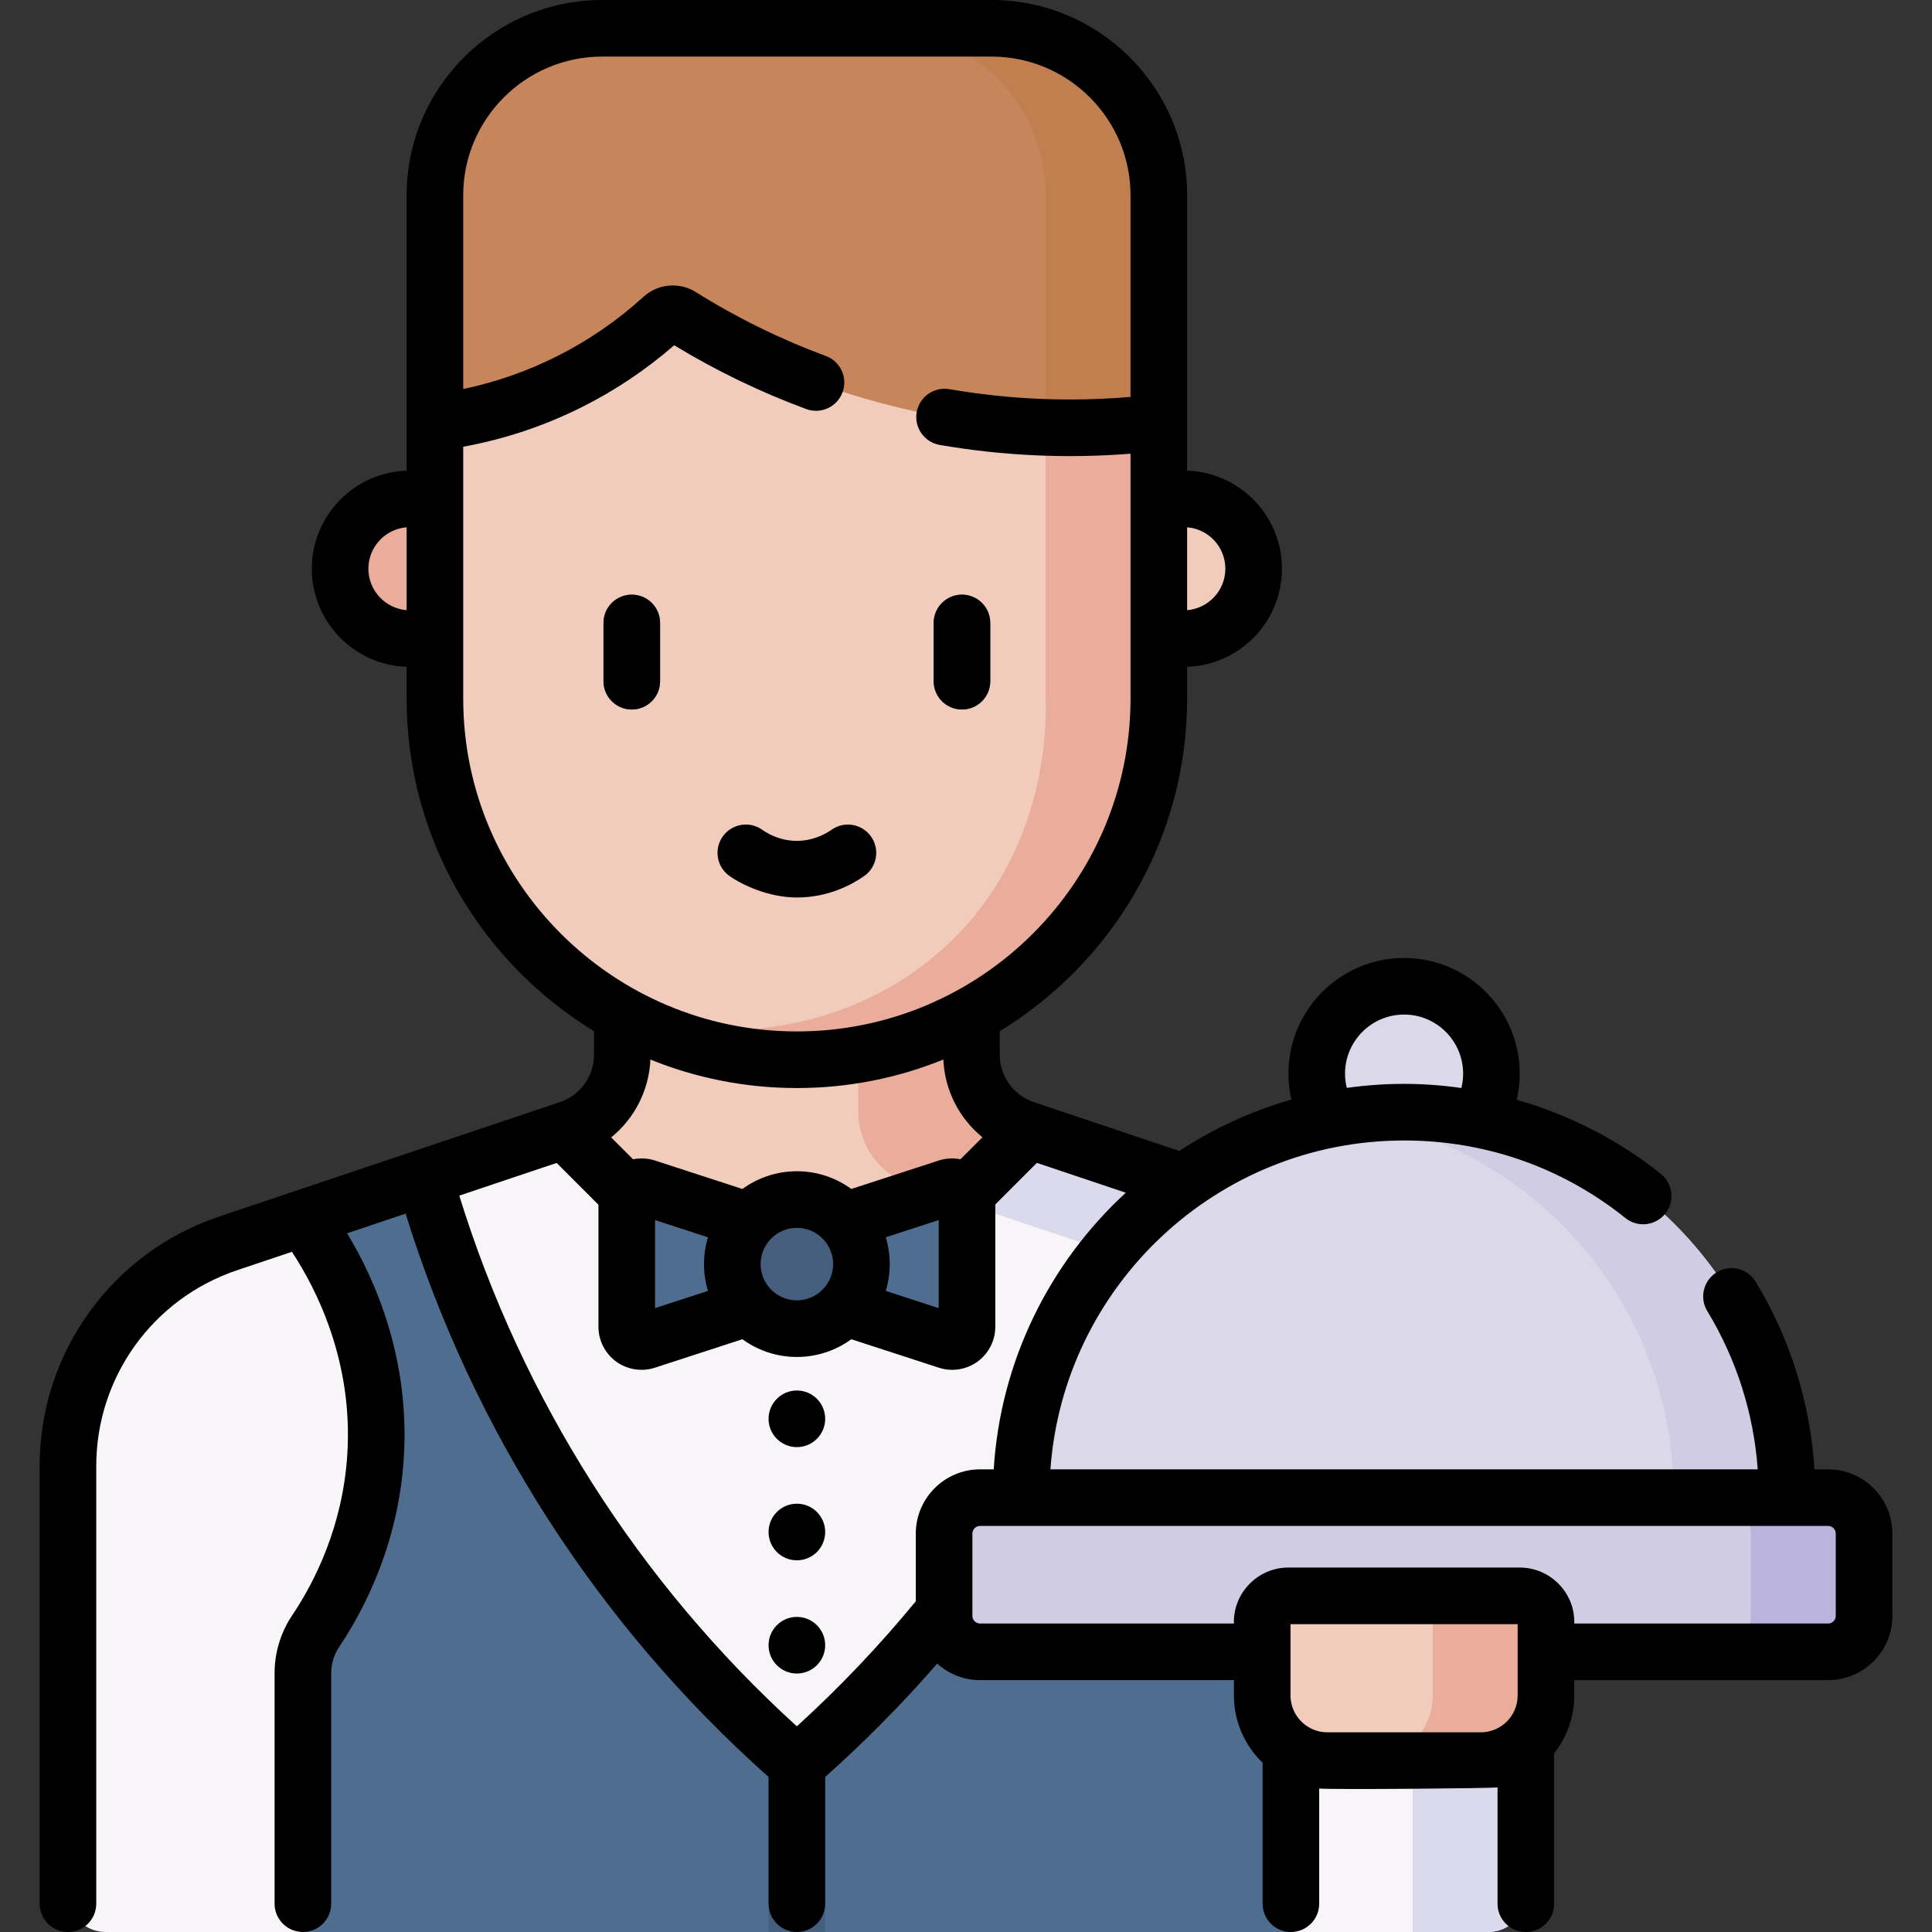
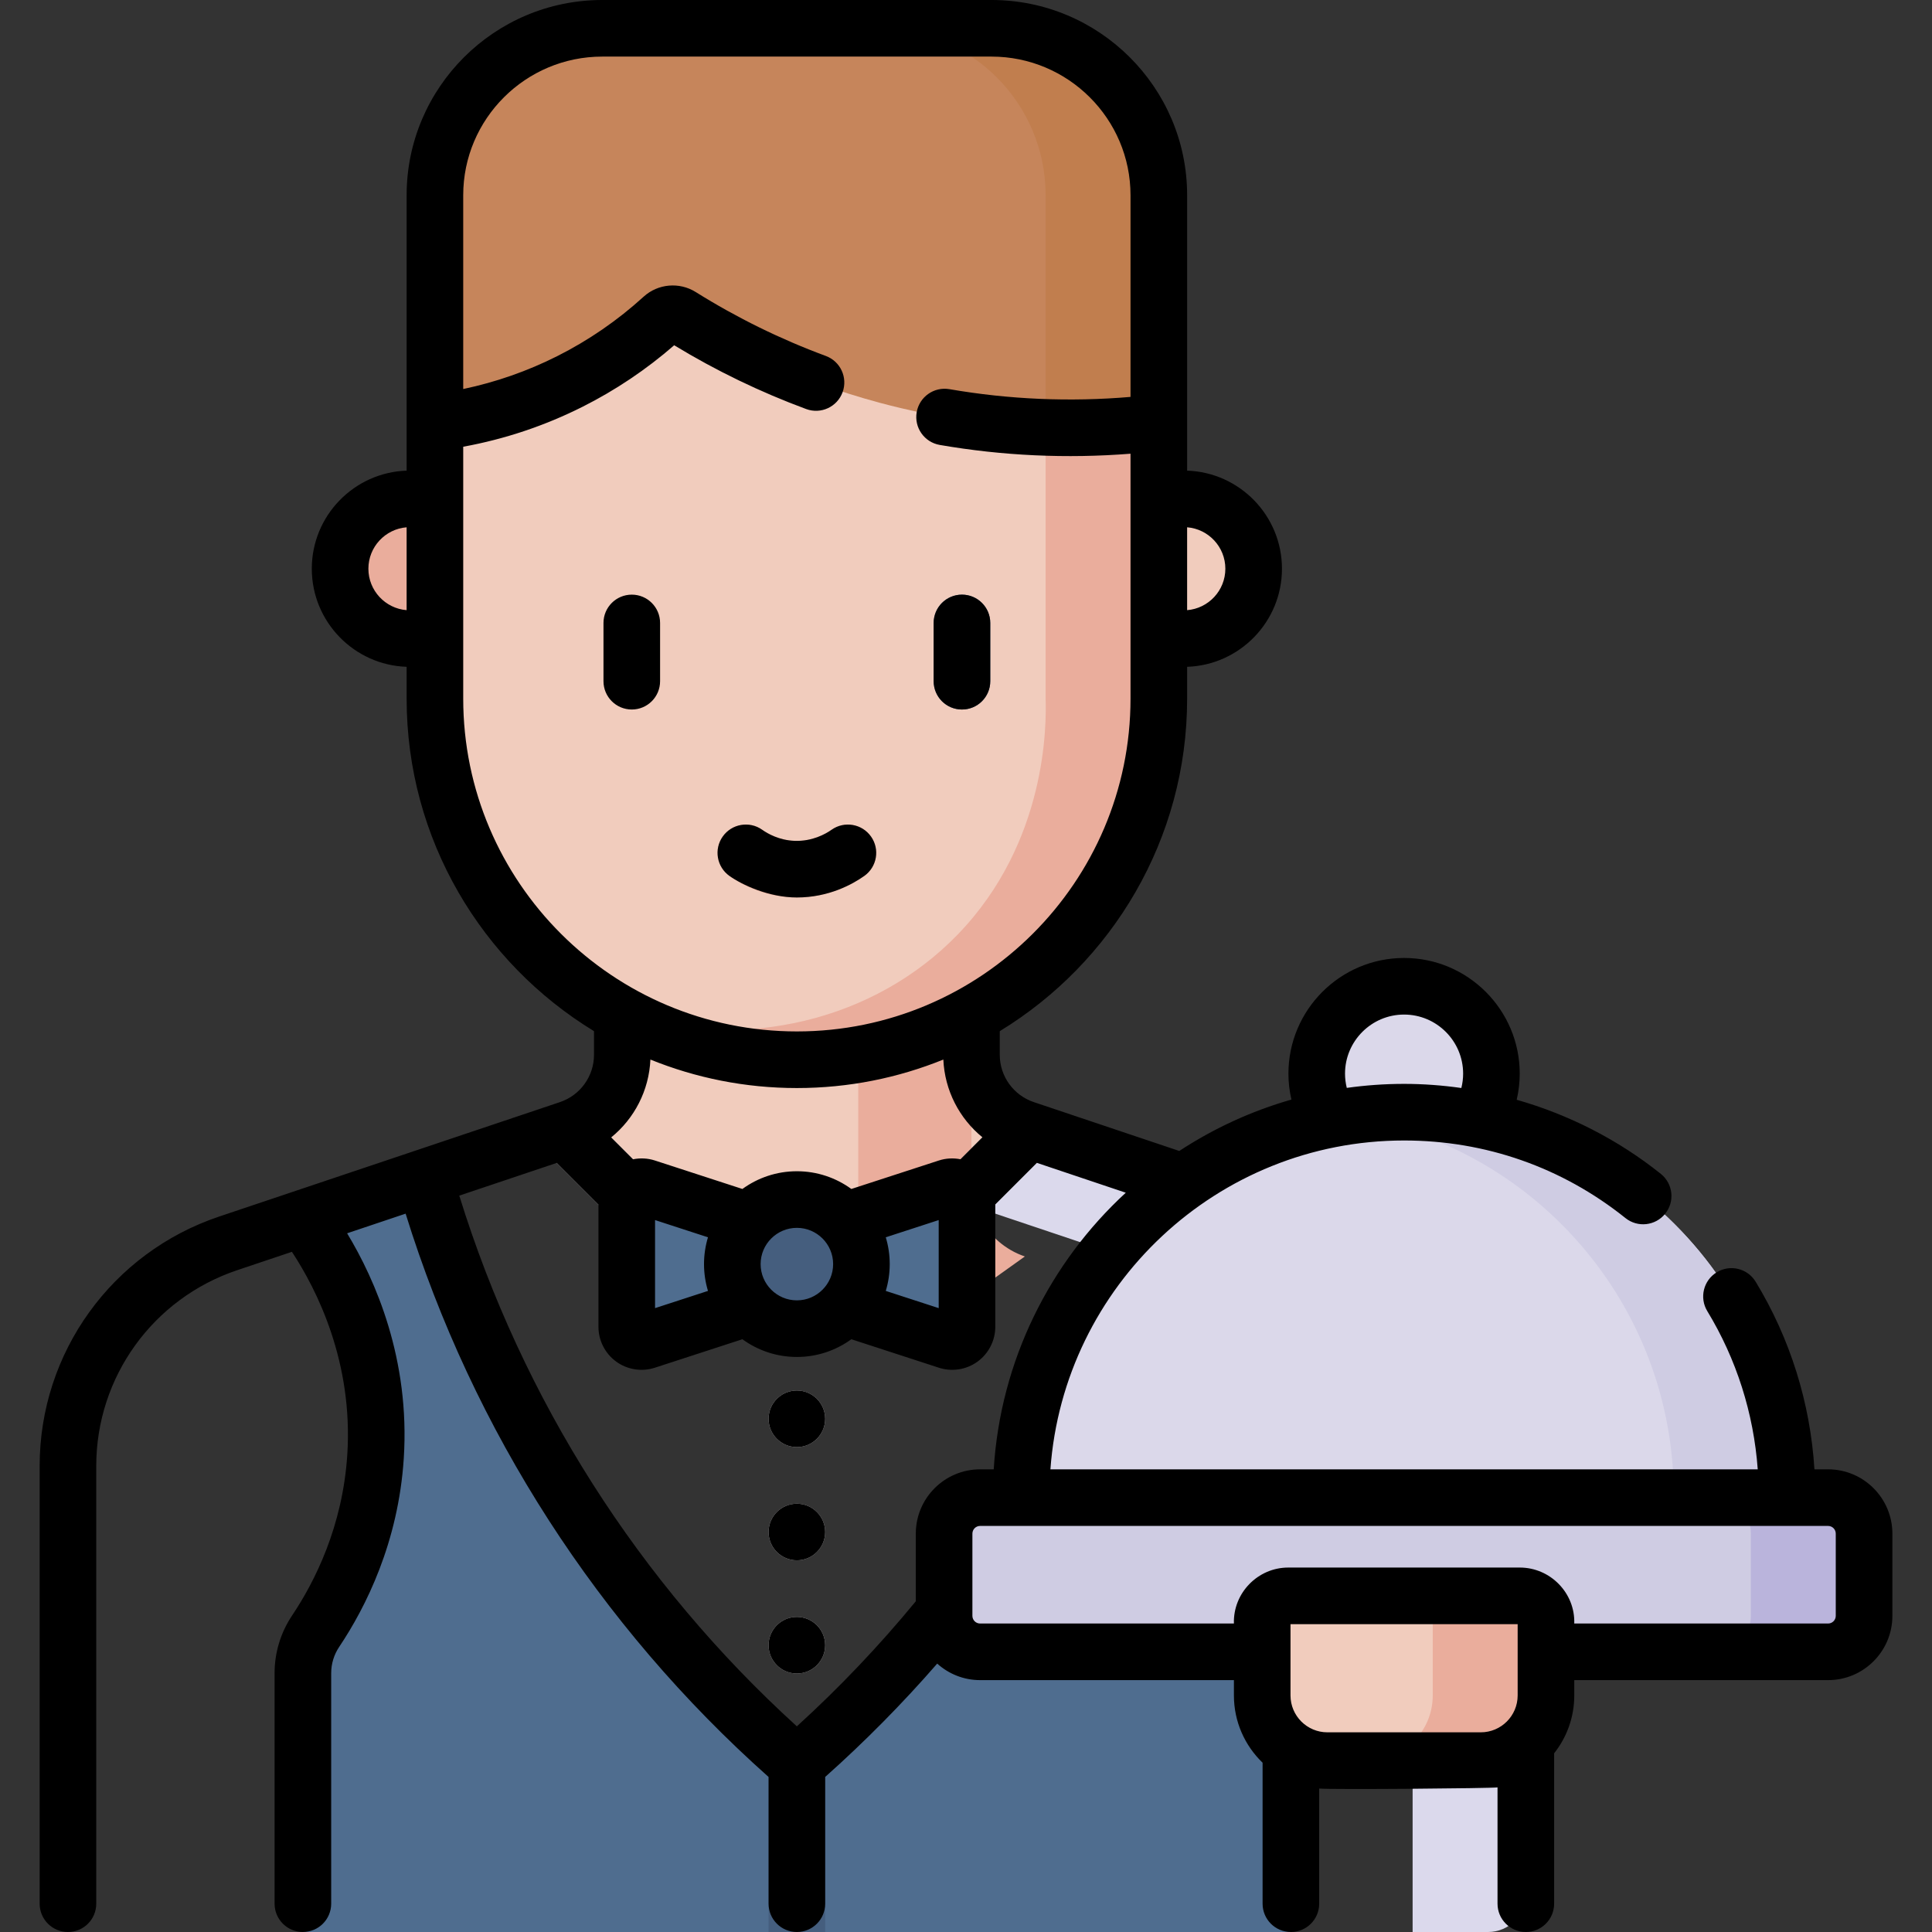
<svg xmlns="http://www.w3.org/2000/svg" id="Layer_1" enable-background="new 0 0 512 512" height="512" viewBox="0 0 512 512" width="512">
  <rect x="0" y="0" width="512" height="512" fill="#333333" stroke="none" />
  <g>
    <g>
      <g>
        <g>
          <g>
            <g>
-               <path d="m28.001 512c-5.523 0-10-4.477-10-10v-113.517c0-26.722 17.099-50.462 42.484-58.984l19.778-6.64 19.669-1.909 12.418-8.863 38.406-12.893c8.462-2.841 14.161-10.754 14.161-19.661v-33.781h92.525v33.781c0 8.907 3.831 25.306 12.292 28.147l40.275 4.407 51.865 17.411c25.385 8.522 42.484 32.262 42.484 58.984v113.518c0 5.523-4.477 10-10 10h-52.262l-130.917-15-130.916 15z" fill="#f8f5f9" />
-             </g>
+               </g>
          </g>
          <g>
            <path d="m246.052 315.687 85.822 28.811c25.385 8.522 42.484 32.262 42.484 58.984v108.518h20c5.523 0 10-4.477 10-10v-113.518c0-26.722-17.099-50.462-42.484-58.984l-90.271-30.304c-2.174-.73-4.165-1.793-5.929-3.128z" fill="#dbd9ec" />
          </g>
          <g>
            <g>
              <path d="m150.755 299.194c8.462-2.841 14.161-10.754 14.161-19.661v-33.781h77.525v33.781c0 8.907 20.7 16.821 29.161 19.661l-60.424 43.138z" fill="#f1ccbd" />
            </g>
          </g>
-           <path d="m257.442 279.533v-33.781h-30v48.781c0 8.907 5.7 16.821 14.161 19.661l6.114 2.052 23.886-17.052c-5.13-1.723-9.475-5.486-11.912-10.275-1.448-2.846-2.249-6.046-2.249-9.386z" fill="#eaad9c" />
+           <path d="m257.442 279.533h-30v48.781c0 8.907 5.7 16.821 14.161 19.661l6.114 2.052 23.886-17.052c-5.13-1.723-9.475-5.486-11.912-10.275-1.448-2.846-2.249-6.046-2.249-9.386z" fill="#eaad9c" />
          <g fill="#e2dfe3">
            <path d="m167.293 327.961c1.465 1.464 3.385 2.196 5.304 2.196s3.839-.732 5.304-2.196c2.929-2.93 2.929-7.678 0-10.607l-21.26-21.26c-1.75 1.317-3.727 2.375-5.885 3.1l-9.156 3.073z" />
            <path d="m250.026 329.82c1.919 0 3.839-.732 5.304-2.196l25.375-25.375-9.101-3.055c-2.176-.73-4.165-1.801-5.925-3.133l-20.955 20.955c-2.929 2.93-2.929 7.678 0 10.607 1.464 1.465 3.383 2.197 5.302 2.197z" />
          </g>
          <path d="m80.263 512v-68.594c0-3.982 1.195-7.861 3.411-11.169 5.944-8.873 14.459-24.831 15.841-46.221 2.156-33.363-14.529-56.925-19.252-63.156 10.696-3.591 21.391-7.181 32.087-10.772l2.622 8.341c17.904 56.963 51.198 107.873 96.208 147.109 45.01-39.236 78.304-90.145 96.208-147.109l2.622-8.341c10.696 3.591 21.391 7.181 32.087 10.772-4.723 6.231-21.408 29.793-19.252 63.156 1.382 21.39 9.897 37.348 15.841 46.221 2.216 3.308 3.411 7.187 3.411 11.169v68.594z" fill="#4f6d8f" />
          <g>
            <path d="m115.259 111.954 191.841 15v-75.206c0-24.438-19.856-44.248-44.35-44.248h-103.142c-24.494 0-44.35 19.81-44.35 44.248v60.206z" fill="#c6855b" />
            <path d="m262.75 7.5h-30c24.494 0 44.35 19.811 44.35 44.248v72.861l30 2.346v-75.207c0-24.437-19.856-44.248-44.35-44.248z" fill="#c17e4e" />
            <path d="m313.714 169.236h-6.614v-37.033h6.614c10.226 0 18.517 8.29 18.517 18.517-.001 10.225-8.291 18.516-18.517 18.516z" fill="#f1ccbd" />
            <path d="m212.139 275.594c16.555 0 31.171 1.065 44.762-6.302 29.901-16.206 50.199-47.813 50.199-84.15v-73.188c-16.51 1.992-43.073 3.084-74.002-5.224-22.601-6.071-40.307-15.221-52.695-22.974-1.513-.947-3.468-.784-4.787.418-5.775 5.263-13.912 11.55-24.605 16.926-14.137 7.107-27.07 9.769-35.752 10.855v73.188c0 36.117 20.053 67.561 49.657 83.854 13.719 7.549 47.223 6.597 47.223 6.597z" fill="#f1ccbd" />
            <g>
              <path d="m277.1 113.261v71.882c.203 6.491.506 37.889-23.267 62.483-22.117 22.881-56.517 31.023-88.916 21.369 9.261 4.955 21.844 9.956 37.173 11.421 3.161.302 6.197.431 9.09.427 52.975 0 95.92-42.846 95.92-95.7v-73.188c-7.903.953-18.114 1.697-30 1.306z" fill="#eaad9c" />
            </g>
            <g>
              <g>
-                 <path d="m167.429 188.029c-4.143 0-7.5-3.357-7.5-7.5v-15.442c0-4.143 3.357-7.5 7.5-7.5s7.5 3.357 7.5 7.5v15.442c0 4.143-3.358 7.5-7.5 7.5z" fill="#455e7e" />
-               </g>
+                 </g>
              <g>
                <path d="m254.93 188.029c-4.143 0-7.5-3.357-7.5-7.5v-15.442c0-4.143 3.357-7.5 7.5-7.5s7.5 3.357 7.5 7.5v15.442c0 4.143-3.358 7.5-7.5 7.5z" fill="#455e7e" />
              </g>
            </g>
            <g>
              <path d="m211.174 237.843c-.363 0-.729-.006-1.101-.02-7.6-.271-13.306-3.241-16.754-5.684-3.38-2.395-4.18-7.075-1.785-10.455s7.074-4.181 10.455-1.785c1.458 1.032 4.517 2.786 8.621 2.934 4.605.162 8.11-1.77 9.765-2.938 3.383-2.392 8.063-1.587 10.453 1.795 2.392 3.382 1.588 8.063-1.795 10.453-3.065 2.169-9.367 5.7-17.859 5.7z" fill="#eaad9c" />
            </g>
            <path d="m108.645 169.236h6.614v-37.033h-6.614c-10.226 0-18.517 8.29-18.517 18.517 0 10.225 8.29 18.516 18.517 18.516z" fill="#eaad9c" />
          </g>
        </g>
        <path d="m203.68 460.781v51.219h15v-51.22c-2.464 2.287-4.961 4.543-7.5 6.757-2.54-2.213-5.036-4.469-7.5-6.756z" fill="#455e7e" />
        <g>
          <path d="m211.179 342.332 39.962 12.999c2.527.822 5.12-1.062 5.12-3.719v-33.225c0-2.657-2.593-4.541-5.12-3.719l-39.962 12.999-39.962-12.999c-2.527-.822-5.12 1.062-5.12 3.719v33.225c0 2.657 2.593 4.541 5.12 3.719.001 0 39.962-12.999 39.962-12.999z" fill="#4f6d8f" />
          <circle cx="211.179" cy="335" fill="#455e7e" r="17.109" />
        </g>
        <g fill="#e2dfe3">
          <circle cx="211.179" cy="376" r="7.5" />
          <circle cx="211.179" cy="406" r="7.5" />
          <circle cx="211.179" cy="436" r="7.5" />
        </g>
      </g>
      <g>
        <g>
          <path d="m259.73 437.752h224.731c5.266 0 9.534-4.269 9.534-9.534v-21.792c0-5.266-4.269-9.534-9.534-9.534h-224.731c-5.266 0-9.534 4.269-9.534 9.534v21.792c0 5.265 4.268 9.534 9.534 9.534z" fill="#cfcce3" />
          <path d="m484.461 396.891h-30c5.266 0 9.534 4.269 9.534 9.534v21.792c0 5.265-4.269 9.534-9.534 9.534h30c5.266 0 9.534-4.269 9.534-9.534v-21.792c0-5.265-4.268-9.534-9.534-9.534z" fill="#bab4dc" />
          <circle cx="372.095" cy="284.526" fill="#dbd8ea" r="23.154" />
          <path d="m372.095 294.741c56.04 0 101.47 45.429 101.47 101.47v.681h-202.939v-.681c0-56.041 45.429-101.47 101.469-101.47z" fill="#dbd8ea" />
          <path d="m372.095 294.741c-5.097 0-10.105.38-15 1.106 48.927 7.25 86.47 49.421 86.47 100.364v.681h30v-.681c0-56.041-45.43-101.47-101.47-101.47z" fill="#cfcce3" />
        </g>
        <path d="m351.764 466.583h40.662c9.537 0 17.269-7.731 17.269-17.269v-19.473c0-3.822-3.099-6.921-6.921-6.921h-61.356c-3.822 0-6.921 3.099-6.921 6.921v19.473c-.001 9.538 7.73 17.269 17.267 17.269z" fill="#f1ccbd" />
        <path d="m402.773 422.92h-30c3.823 0 6.921 3.099 6.921 6.921v19.473c0 9.537-7.731 17.269-17.269 17.269h30c9.537 0 17.269-7.731 17.269-17.269v-19.473c.001-3.822-3.098-6.921-6.921-6.921z" fill="#eaad9c" />
      </g>
    </g>
    <path d="m254.93 188.029c4.143 0 7.5-3.357 7.5-7.5v-15.442c0-4.143-3.357-7.5-7.5-7.5s-7.5 3.357-7.5 7.5v15.442c0 4.143 3.357 7.5 7.5 7.5zm-43.751 240.471c-4.142 0-7.5 3.358-7.5 7.5s3.358 7.5 7.5 7.5 7.5-3.358 7.5-7.5-3.357-7.5-7.5-7.5zm273.286-39.11h-3.621c-1.097-17.595-6.419-34.657-15.575-49.716-2.152-3.541-6.767-4.664-10.305-2.512-3.539 2.151-4.664 6.765-2.512 10.305 7.727 12.709 12.293 27.081 13.367 41.923h-187.448c3.506-48.644 44.203-87.149 93.724-87.149 21.574 0 41.862 7.109 58.669 20.561 3.236 2.59 7.954 2.065 10.542-1.169s2.064-7.954-1.169-10.542c-11.317-9.057-24.356-15.695-38.195-19.641.521-2.256.802-4.574.802-6.918 0-16.906-13.75-30.66-30.65-30.66s-30.649 13.754-30.649 30.66c0 2.328.277 4.628.791 6.869-10.66 3.041-20.651 7.677-29.713 13.618l-38.529-12.938c-5.412-1.816-9.048-6.86-9.048-12.55v-6.261c29.753-18.142 49.654-50.858 49.654-88.126v-8.43c13.936-.469 25.131-11.946 25.131-25.994s-11.195-25.525-25.131-25.994v-72.978c0-28.534-23.26-51.748-51.85-51.748h-103.142c-28.59 0-51.85 23.214-51.85 51.748v72.977c-13.936.469-25.131 11.946-25.131 25.994s11.195 25.525 25.131 25.994v8.429c0 37.27 19.902 69.986 49.656 88.128v6.26c0 5.689-3.636 10.733-9.048 12.55l-90.266 30.31c-28.468 9.552-47.595 36.112-47.595 66.091v116.019c0 4.143 3.357 7.5 7.5 7.5s7.5-3.357 7.5-7.5v-116.02c0-23.525 15.017-44.371 37.368-51.87l14.485-4.864c6.584 9.997 16.266 29.174 14.672 53.791-1.223 18.957-8.608 33.593-14.578 42.517-3.066 4.559-4.688 9.869-4.688 15.356v61.09c0 4.143 3.357 7.5 7.5 7.5s7.5-3.357 7.5-7.5v-61.09c0-2.494.737-4.909 2.144-7 7.004-10.469 15.653-27.625 17.091-49.906 1.703-26.305-7.53-47.285-15.013-59.668l15.504-5.205c17.89 57.609 51.163 109.206 96.189 149.286v33.583c0 4.143 3.357 7.5 7.5 7.5s7.5-3.357 7.5-7.5v-33.593c10.515-9.366 20.457-19.428 29.687-30.035 3.017 2.712 6.993 4.378 11.359 4.378h67.271v4.064c0 6.995 2.92 13.317 7.599 17.826v37.36c0 4.143 3.357 7.5 7.5 7.5s7.5-3.357 7.5-7.5v-30.518c3.278.316 45.822-.043 47.261-.304v30.822c0 4.143 3.357 7.5 7.5 7.5s7.5-3.357 7.5-7.5v-39.852c3.338-4.221 5.339-9.546 5.339-15.333v-4.064h67.271c9.391 0 17.03-7.64 17.03-17.03v-21.79c-.001-9.397-7.641-17.041-17.031-17.041zm-112.37-120.52c8.63 0 15.65 7.025 15.65 15.66 0 1.292-.166 2.566-.474 3.801-5.013-.709-10.082-1.091-15.177-1.091-5.152 0-10.219.368-15.182 1.063-.303-1.226-.467-2.49-.467-3.773 0-8.634 7.021-15.66 15.65-15.66zm-57.495-129.133c5.662.452 10.131 5.205 10.131 10.981s-4.469 10.529-10.131 10.981zm-206.841 21.963c-5.662-.452-10.131-5.205-10.131-10.981s4.469-10.529 10.131-10.981zm15 23.442v-66.754c11.008-2.008 21.617-5.558 31.621-10.587 8.738-4.394 16.896-9.87 24.288-16.303 11.095 6.743 22.852 12.425 34.984 16.905 3.888 1.435 8.199-.551 9.634-4.437 1.436-3.886-.551-8.199-4.437-9.634-11.992-4.43-23.589-10.127-34.467-16.934-4.352-2.726-10.035-2.219-13.817 1.23-6.898 6.284-14.61 11.59-22.924 15.769-7.903 3.974-16.243 6.884-24.883 8.699v-51.35c0-20.263 16.53-36.748 36.85-36.748h103.142c20.319 0 36.85 16.485 36.85 36.748v53.438c-16.058 1.371-32.173.686-47.998-2.052-4.079-.701-7.962 2.031-8.669 6.112-.705 4.082 2.031 7.963 6.112 8.669 16.673 2.883 33.64 3.661 50.555 2.323v64.904c0 48.634-39.665 88.2-88.42 88.2-48.756.003-88.421-39.564-88.421-88.198zm111.979 142.754 14.026-4.563v23.336l-14.026-4.563c.68-2.251 1.05-4.635 1.05-7.104s-.37-4.856-1.05-7.106zm-9.121-12.806c-4.059-2.951-9.046-4.698-14.437-4.698s-10.378 1.747-14.437 4.698l-23.206-7.551c-1.883-.612-3.87-.695-5.768-.315l-5.798-5.798c6.154-4.998 10.029-12.445 10.394-20.632 11.992 4.863 25.094 7.55 38.815 7.55s26.824-2.687 38.816-7.55c.364 8.168 4.222 15.6 10.352 20.598l-5.819 5.819c-1.879-.365-3.842-.277-5.703.328zm-4.829 19.91c0 5.298-4.311 9.608-9.608 9.608-5.299 0-9.609-4.311-9.609-9.608s4.311-9.608 9.609-9.608 9.608 4.31 9.608 9.608zm-33.168 7.105-14.026 4.564v-23.338l14.026 4.564c-.68 2.251-1.05 4.635-1.05 7.105s.37 4.854 1.05 7.105zm55.075 64.325v17.927c-9.657 11.745-20.224 22.868-31.521 33.141-41.822-38.018-72.722-86.564-89.462-140.644l25.808-8.666 11.075 11.075v32.348c0 3.641 1.76 7.093 4.707 9.232 2.954 2.145 6.787 2.741 10.233 1.619l23.207-7.551c4.059 2.951 9.047 4.698 14.437 4.698s10.379-1.747 14.437-4.698l23.206 7.552c3.446 1.12 7.28.526 10.234-1.619 2.947-2.14 4.707-5.591 4.707-9.232v-32.422l11.02-11.02 23.558 7.911c-20.065 18.486-33.201 44.384-34.997 73.309h-3.62c-9.389 0-17.029 7.644-17.029 17.04zm159.499 42.884c0 5.387-4.382 9.769-9.769 9.769h-40.661c-5.387 0-9.769-4.382-9.769-9.769v-18.894h60.198v18.894zm84.301-21.094c0 1.119-.911 2.03-2.03 2.03h-67.271c.262-8.088-6.349-14.827-14.421-14.83h-61.356c-8.073-.013-14.665 6.746-14.421 14.83h-67.271c-1.119 0-2.03-.911-2.03-2.03v-21.79c0-1.125.911-2.04 2.03-2.04h224.739c1.119 0 2.03.915 2.03 2.04v21.79zm-275.316-29.72c-4.142 0-7.5 3.358-7.5 7.5s3.358 7.5 7.5 7.5 7.5-3.358 7.5-7.5-3.357-7.5-7.5-7.5zm-43.75-240.913c-4.143 0-7.5 3.357-7.5 7.5v15.442c0 4.143 3.357 7.5 7.5 7.5s7.5-3.357 7.5-7.5v-15.442c0-4.143-3.358-7.5-7.5-7.5zm43.75 210.913c-4.142 0-7.5 3.358-7.5 7.5s3.358 7.5 7.5 7.5 7.5-3.358 7.5-7.5-3.357-7.5-7.5-7.5zm19.649-146.81c-2.39-3.382-7.07-4.187-10.453-1.795-1.654 1.168-5.159 3.1-9.765 2.938-4.104-.147-7.163-1.901-8.621-2.934-3.381-2.396-8.061-1.595-10.455 1.785s-1.595 8.061 1.785 10.455c3.297 2.336 10.426 5.703 17.854 5.703 8.492 0 14.794-3.531 17.859-5.699 3.384-2.39 4.188-7.071 1.796-10.453z" />
  </g>
</svg>